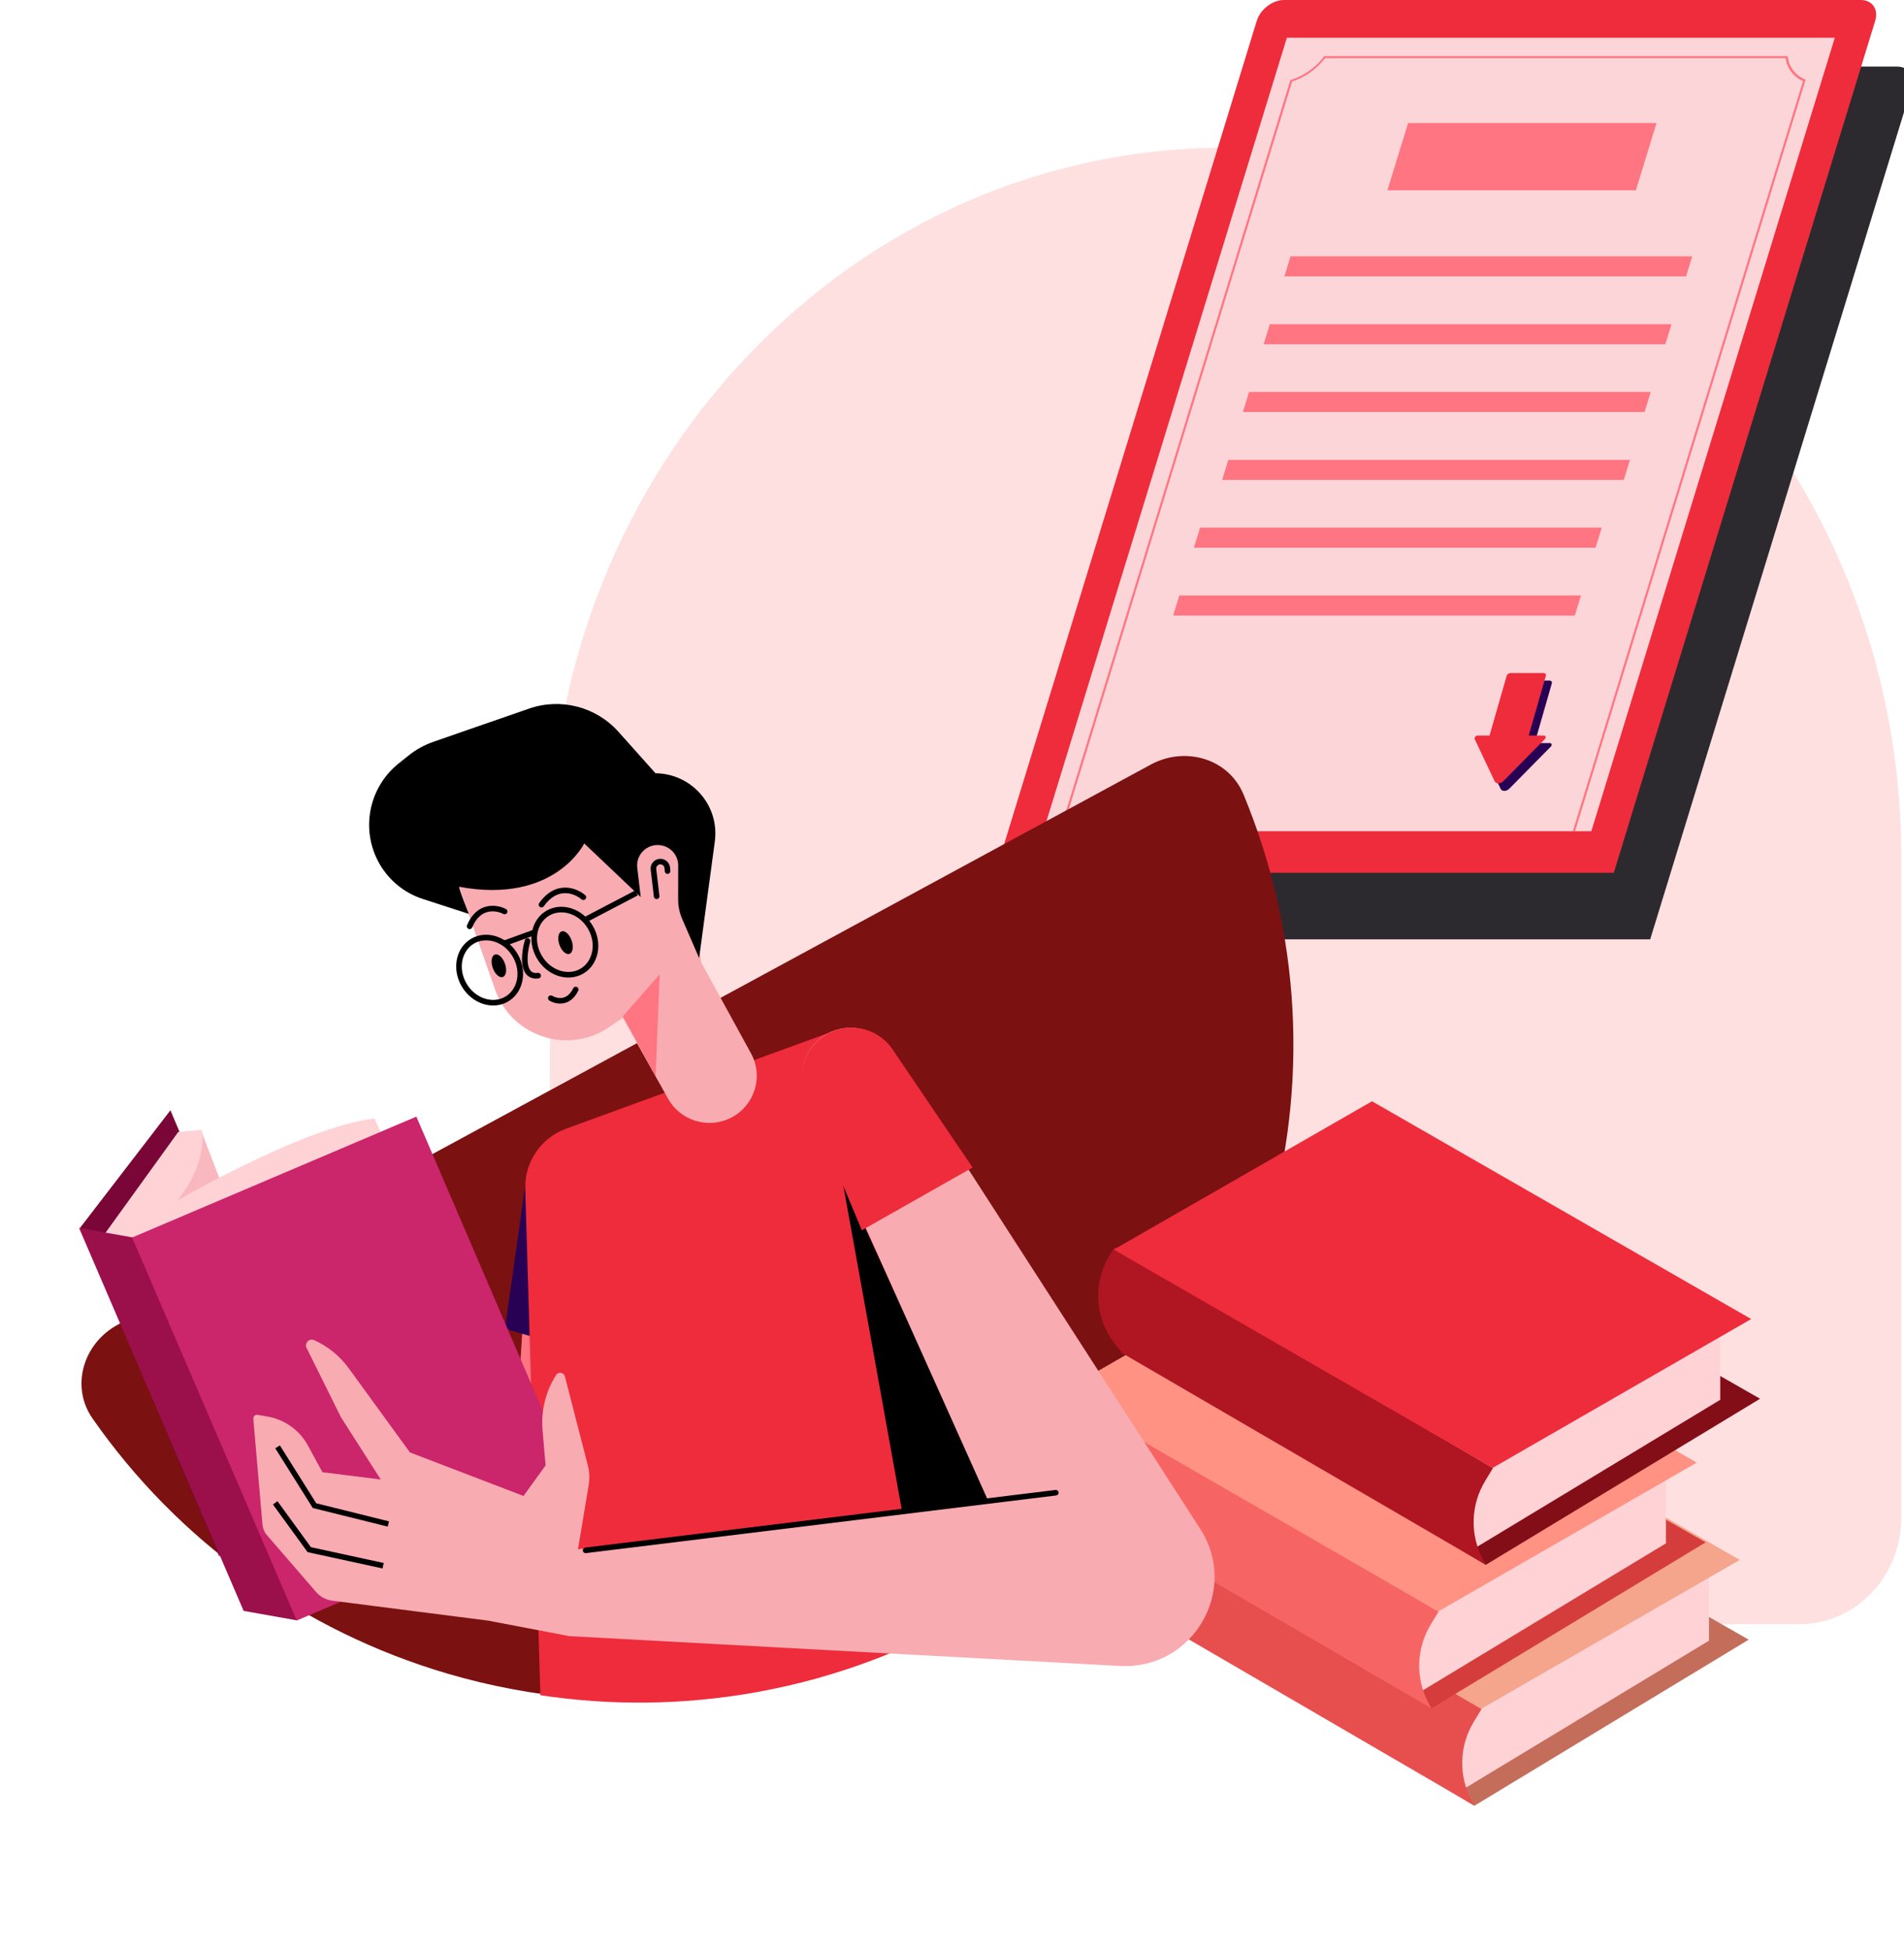
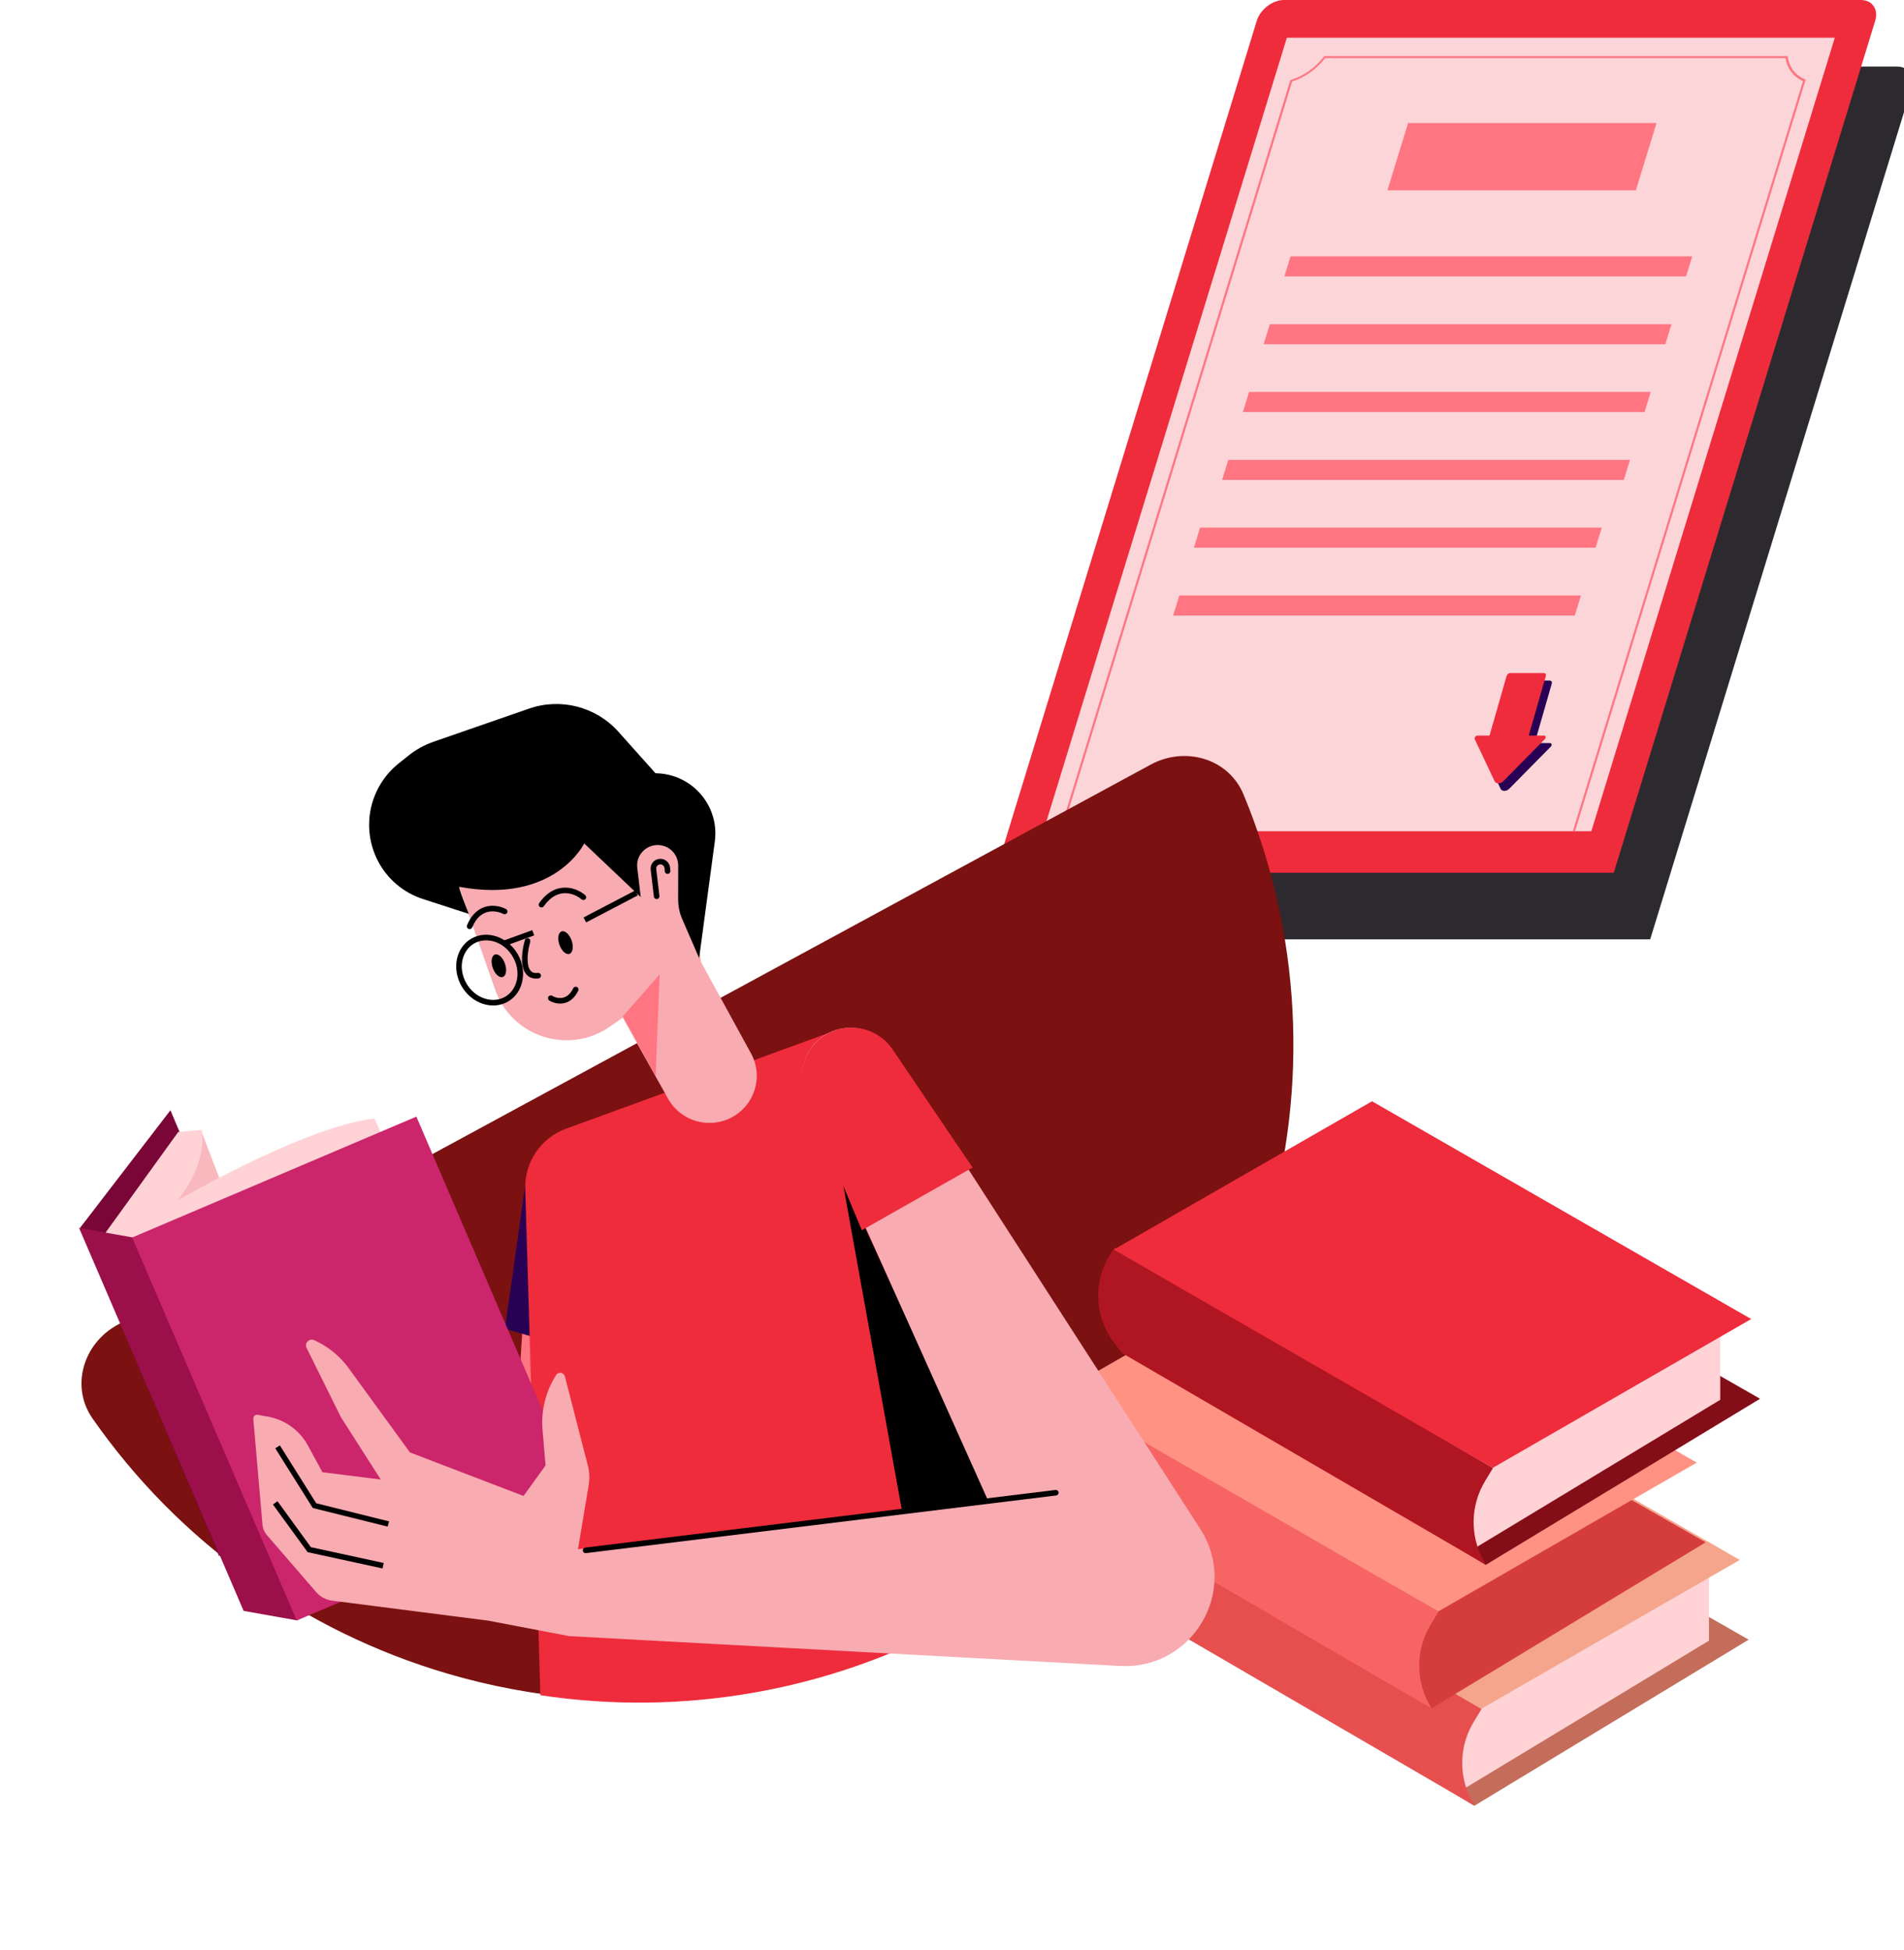
<svg xmlns="http://www.w3.org/2000/svg" width="83" height="85" viewBox="0 0 83 85" fill="none">
  <g id="Group 1707478923">
-     <path id="Rectangle 34624617" opacity="0.7" d="M23.971 37.376C23.971 20.289 37.16 6.438 53.428 6.438C69.696 6.438 82.884 20.289 82.884 37.376V66.139C82.884 68.707 80.902 70.788 78.457 70.788H28.398C25.953 70.788 23.971 68.707 23.971 66.139V37.376Z" fill="#FFD4D4" />
    <g id="Group">
      <g id="OBJECTS">
        <path id="Vector" d="M82.704 2.902H57.556C57.057 2.902 56.526 3.31 56.372 3.81L44.977 40.942H71.936L83.331 3.81C83.485 3.31 83.203 2.902 82.704 2.902Z" fill="#2D2A2F" />
        <path id="Vector_2" d="M81.118 0H55.969C55.47 0 54.939 0.408 54.785 0.908L43.39 38.04H70.349L81.744 0.908C81.898 0.408 81.617 0 81.118 0Z" fill="#EE2C3C" />
        <path id="Vector_3" d="M56.097 1.645H79.983L69.37 36.229H45.484L56.097 1.645Z" fill="#FCD5D8" />
        <path id="Vector_4" d="M46.202 36.231H46.298L56.327 3.553C56.885 3.373 57.404 3.003 57.764 2.535H77.836C77.904 2.985 78.179 3.345 78.597 3.533L68.563 36.231H68.659L78.712 3.47L78.685 3.459C78.264 3.281 77.989 2.92 77.932 2.473L77.929 2.445H57.728L57.708 2.473C57.358 2.94 56.841 3.308 56.285 3.48L56.249 3.491L46.202 36.231Z" fill="#FF7581" />
        <path id="Vector_5" d="M56.259 11.172H73.769L73.5 12.048H55.99L56.259 11.172Z" fill="#FF7581" />
        <path id="Vector_6" d="M61.382 5.363H72.212L71.311 8.295H60.481L61.382 5.363Z" fill="#FF7581" />
        <path id="Vector_7" d="M55.355 14.129H72.865L72.596 15.005H55.086L55.355 14.129Z" fill="#FF7581" />
        <path id="Vector_8" d="M54.45 17.082H71.96L71.691 17.958H54.181L54.45 17.082Z" fill="#FF7581" />
        <path id="Vector_9" d="M52.315 22.996H69.825L69.555 23.872H52.046L52.315 22.996Z" fill="#FF7581" />
        <path id="Vector_10" d="M53.545 20.043H71.055L70.786 20.919H53.276L53.545 20.043Z" fill="#FF7581" />
        <path id="Vector_11" d="M51.41 25.953H68.919L68.65 26.829H51.141L51.41 25.953Z" fill="#FF7581" />
      </g>
    </g>
    <g id="Group 1707478913">
      <path id="Vector 1421915" d="M67.553 29.664H66.101C66.03 29.664 65.957 29.719 65.937 29.788L65.192 32.388H64.674C64.59 32.388 64.515 32.48 64.546 32.545L65.415 34.38C65.474 34.505 65.67 34.502 65.796 34.374L67.603 32.542C67.668 32.477 67.645 32.388 67.562 32.388H66.901L67.647 29.788C67.666 29.719 67.624 29.664 67.553 29.664Z" fill="#280154" />
      <path id="Vector 1421914" d="M67.294 29.336H65.841C65.77 29.336 65.697 29.391 65.677 29.46L64.932 32.06H64.415C64.331 32.06 64.256 32.152 64.287 32.217L65.155 34.052C65.214 34.177 65.41 34.173 65.536 34.045L67.344 32.214C67.409 32.148 67.385 32.06 67.303 32.06H66.641L67.387 29.46C67.406 29.391 67.365 29.336 67.294 29.336Z" fill="#EE2C3C" />
    </g>
    <path id="Ellipse 3638" d="M50.164 33.325C51.663 32.513 53.557 33.058 54.208 34.627C56.698 40.626 57.073 47.323 55.213 53.607C53.06 60.879 48.091 67.002 41.399 70.63C34.707 74.258 26.84 75.094 19.528 72.952C13.21 71.102 7.754 67.16 4.035 61.828C3.062 60.434 3.627 58.555 5.126 57.742L50.164 33.325Z" fill="#7B1111" />
    <g id="Group 1707478908">
      <path id="Rectangle 34624672" d="M59.767 62.059L47.846 68.801L64.272 78.705L76.229 71.466L59.767 62.059Z" fill="#C46D5A" />
      <path id="Vector 1421909" d="M74.498 71.51L63.517 78.149L58.294 72.733L74.498 68.16V71.51Z" fill="#FFD2D6" />
      <path id="Vector 1421908" d="M48.116 64.863L64.586 74.485L64.244 75.049C63.606 76.101 63.574 77.411 64.16 78.493L64.274 78.702L48.42 69.475L48.103 69.073C47.129 67.835 47.134 66.095 48.116 64.863Z" fill="#E74F4F" />
      <path id="Rectangle 34624671" d="M59.313 58.5L48.054 64.965L64.576 74.477L75.841 67.991L59.313 58.5Z" fill="#F5A58C" />
    </g>
    <g id="Group 1707478909">
      <path id="Rectangle 34624672_2" d="M57.891 57.817L45.97 64.558L62.396 74.463L74.353 67.224L57.891 57.817Z" fill="#D53D3D" />
-       <path id="Vector 1421909_2" d="M72.622 67.268L61.641 73.907L56.419 68.491L72.622 63.918V67.268Z" fill="#FFD2D6" />
      <path id="Vector 1421908_2" d="M46.24 60.621L62.71 70.243L62.368 70.807C61.73 71.859 61.698 73.169 62.285 74.25L62.398 74.46L46.544 65.232L46.227 64.831C45.253 63.593 45.258 61.853 46.24 60.621Z" fill="#F76464" />
      <path id="Rectangle 34624671_2" d="M57.437 54.258L46.178 60.723L62.7 70.235L73.966 63.749L57.437 54.258Z" fill="#FF9283" />
    </g>
    <g id="Group 1707478910">
      <path id="Rectangle 34624672_3" d="M60.264 51.559L48.343 58.301L64.769 68.205L76.726 60.966L60.264 51.559Z" fill="#840E18" />
      <path id="Vector 1421909_3" d="M74.989 61.011L64.008 67.649L58.785 62.233L74.989 57.66V61.011Z" fill="#FFD2D6" />
      <path id="Vector 1421908_3" d="M48.612 54.363L65.083 63.985L64.741 64.549C64.103 65.601 64.071 66.911 64.657 67.993L64.771 68.202L48.916 58.975L48.6 58.573C47.625 57.335 47.631 55.595 48.612 54.363Z" fill="#B01522" />
      <path id="Rectangle 34624671_3" d="M59.81 48L48.551 54.465L65.073 63.977L76.338 57.491L59.81 48Z" fill="#EE2C3C" />
    </g>
    <g id="Group 1707478750">
      <path id="Rectangle 34624670" d="M3.493 53.512L7.429 48.392L13.489 62.713L9.554 67.832L3.493 53.512Z" fill="#7A0637" />
      <path id="Vector 1421905" d="M11.511 56.415L8.782 49.318L5.958 52.622L7.538 59.014L11.511 56.415Z" fill="#F8B8BD" />
      <path id="Vector 1421904" d="M8.806 49.247C9.049 51.455 6.925 53.361 5.833 54.038L4.281 54.171L7.771 49.336L8.806 49.247Z" fill="#FFD2D6" />
      <path id="Vector 1421903" d="M16.323 48.749C13.227 49.117 7.596 52.304 5.167 53.851L11.912 70.056L23.237 63.903L16.323 48.749Z" fill="#FFD2D6" />
      <path id="Vector 1421689" d="M22.384 64.082L23.217 50.991L25.416 53.145L26.229 68.829L10.632 66.737L9.679 64.436L22.384 64.082Z" fill="#FF7581" />
      <path id="Rectangle 34624669" d="M3.446 53.52L5.784 53.935L12.96 70.628L10.621 70.212L3.446 53.52Z" fill="#9B104B" />
      <path id="Vector 1421690" d="M22.954 51.253L25.153 53.407L25.438 58.91L22.011 57.914L22.954 51.253Z" fill="#280154" />
      <path id="Rectangle 34624592" d="M29.659 34.75L19.672 37.686L21.587 43.143C22.308 45.197 24.802 45.995 26.591 44.744L30.561 41.969L29.659 34.75Z" fill="#F8ABB1" />
      <path id="Intersect" d="M23.556 73.887L22.896 51.817C22.861 50.651 23.58 49.594 24.681 49.193L36.389 44.923L44.109 69.206C43.309 69.751 42.478 70.258 41.619 70.724C36.076 73.729 29.728 74.818 23.556 73.887Z" fill="#EE2C3C" />
      <path id="Vector 1421691" d="M43.764 66.735L36.689 51.265L39.63 67.568L33.261 69.864L43.764 66.735Z" fill="black" />
      <path id="Rectangle 34624668" d="M5.761 53.938L18.15 48.669L25.326 65.362L12.936 70.63L5.761 53.938Z" fill="#CB256B" />
      <path id="Vector 1421687" d="M32.737 45.91L30.429 41.696L26.43 43.083L29.124 47.89C29.669 48.863 30.894 49.226 31.885 48.708C32.905 48.175 33.288 46.916 32.737 45.91Z" fill="#F8ABB1" />
      <path id="Vector 1421684" d="M52.322 66.638L38.859 45.761C38.223 44.775 36.898 44.497 35.915 45.144C35.055 45.711 34.733 46.813 35.153 47.751L43.104 65.475L25.196 67.524L25.66 64.744C25.71 64.45 25.697 64.149 25.622 63.86L24.624 59.991C24.578 59.814 24.342 59.776 24.243 59.931C23.786 60.647 23.578 61.492 23.651 62.337L23.783 63.87L22.822 65.202L17.871 63.305L15.2 59.633C14.814 59.102 14.295 58.681 13.695 58.411C13.48 58.315 13.261 58.54 13.365 58.751L14.866 61.777L16.597 64.485L14.056 64.167L13.418 62.996C13.057 62.335 12.413 61.873 11.668 61.743L11.233 61.666C11.127 61.648 11.033 61.733 11.042 61.839L11.443 66.463C11.457 66.624 11.521 66.776 11.626 66.898L13.783 69.394C13.959 69.598 14.206 69.731 14.475 69.765L21.29 70.638L24.816 71.312L48.824 72.612C52.002 72.784 54.04 69.303 52.322 66.638Z" fill="#F8ABB1" />
      <path id="Vector 1421902 (Stroke)" fill-rule="evenodd" clip-rule="evenodd" d="M11.898 65.574L12.096 65.431L13.553 67.435L16.728 68.124L16.676 68.362L13.41 67.652L11.898 65.574Z" fill="black" />
      <path id="Vector 1421701 (Stroke)" fill-rule="evenodd" clip-rule="evenodd" d="M46.146 65.046C46.138 64.98 46.077 64.932 46.01 64.941L25.513 67.453C25.446 67.461 25.398 67.522 25.407 67.588C25.415 67.655 25.476 67.702 25.543 67.694L46.04 65.181C46.106 65.173 46.154 65.113 46.146 65.046Z" fill="black" />
      <path id="Vector 1421688" d="M35.12 47.77L37.57 53.622L42.398 50.887L38.91 45.74C38.246 44.76 36.912 44.497 35.922 45.149C35.057 45.719 34.721 46.818 35.12 47.77Z" fill="#EE2C3C" />
      <path id="Vector 1421686" d="M31.161 36.673L30.477 41.757L29.739 40.057C29.622 39.787 29.561 39.497 29.562 39.203L29.564 37.723C29.565 37.331 29.307 36.984 28.93 36.87C28.312 36.682 27.704 37.188 27.78 37.826L27.931 39.099L25.468 36.762C25.468 36.762 24.181 39.42 20.023 38.652C19.959 38.64 20.436 39.832 20.436 39.832L18.434 39.183C17.58 38.907 16.872 38.303 16.465 37.506C15.725 36.055 16.11 34.286 17.387 33.268L17.821 32.922C18.141 32.667 18.503 32.467 18.891 32.333L20.476 31.782L22.859 30.956L23.06 30.886C24.445 30.405 25.983 30.803 26.957 31.893L28.575 33.703C30.159 33.719 31.371 35.111 31.161 36.673Z" fill="black" />
      <path id="Vector 1421692" d="M28.756 42.469L27.153 44.297L28.581 46.909L28.756 42.469Z" fill="#FF7581" />
      <path id="Vector 1421693 (Stroke)" fill-rule="evenodd" clip-rule="evenodd" d="M24.642 38.929C24.938 38.931 25.201 39.07 25.35 39.199C25.401 39.243 25.478 39.237 25.522 39.187C25.567 39.136 25.561 39.059 25.51 39.016C25.328 38.859 25.011 38.688 24.643 38.687C24.266 38.685 23.857 38.861 23.505 39.361C23.467 39.416 23.48 39.492 23.535 39.53C23.591 39.569 23.667 39.555 23.705 39.5C24.017 39.057 24.355 38.928 24.642 38.929Z" fill="black" />
      <path id="Vector 1421694 (Stroke)" fill-rule="evenodd" clip-rule="evenodd" d="M21.279 39.743C21.534 39.686 21.788 39.754 21.943 39.836C22.003 39.867 22.076 39.844 22.108 39.785C22.14 39.726 22.117 39.653 22.057 39.621C21.865 39.52 21.55 39.433 21.225 39.506C20.891 39.581 20.567 39.82 20.359 40.331C20.334 40.393 20.364 40.463 20.427 40.489C20.489 40.514 20.56 40.483 20.586 40.421C20.767 39.975 21.032 39.798 21.279 39.743Z" fill="black" />
      <path id="Vector 1421696 (Stroke)" fill-rule="evenodd" clip-rule="evenodd" d="M24.505 43.493C24.337 43.519 24.172 43.464 24.075 43.404C24.017 43.368 23.942 43.386 23.907 43.443C23.871 43.5 23.889 43.575 23.947 43.61C24.081 43.692 24.303 43.77 24.543 43.732C24.79 43.694 25.035 43.535 25.207 43.181C25.236 43.121 25.211 43.048 25.15 43.019C25.089 42.99 25.017 43.015 24.987 43.075C24.846 43.366 24.664 43.468 24.505 43.493Z" fill="black" />
      <path id="Ellipse 3636" d="M24.387 41.178C24.482 41.448 24.677 41.626 24.824 41.575C24.971 41.524 25.013 41.264 24.919 40.993C24.824 40.723 24.628 40.545 24.481 40.596C24.334 40.647 24.292 40.908 24.387 41.178Z" fill="black" />
      <path id="Ellipse 3697 (Stroke)" fill-rule="evenodd" clip-rule="evenodd" d="M22.015 43.448C22.551 43.143 22.741 42.375 22.357 41.707C21.972 41.039 21.209 40.814 20.674 41.119C20.138 41.424 19.947 42.192 20.332 42.86C20.717 43.528 21.48 43.753 22.015 43.448ZM22.136 43.659C22.812 43.273 23.006 42.346 22.568 41.586C22.131 40.827 21.228 40.523 20.552 40.908C19.876 41.293 19.683 42.221 20.12 42.981C20.558 43.74 21.46 44.044 22.136 43.659Z" fill="black" />
-       <path id="Ellipse 3698 (Stroke)" fill-rule="evenodd" clip-rule="evenodd" d="M25.294 42.229C25.83 41.924 26.02 41.156 25.636 40.488C25.251 39.82 24.488 39.595 23.953 39.9C23.417 40.205 23.226 40.973 23.611 41.641C23.996 42.309 24.759 42.534 25.294 42.229ZM25.416 42.44C26.091 42.055 26.285 41.127 25.847 40.367C25.41 39.608 24.507 39.304 23.831 39.689C23.155 40.075 22.962 41.002 23.399 41.762C23.837 42.522 24.739 42.825 25.416 42.44Z" fill="black" />
      <path id="Vector 1421906 (Stroke)" fill-rule="evenodd" clip-rule="evenodd" d="M23.286 40.77L22.027 41.227L21.944 40.999L23.202 40.542L23.286 40.77Z" fill="black" />
      <path id="Vector 1421907 (Stroke)" fill-rule="evenodd" clip-rule="evenodd" d="M27.803 39.026L25.551 40.204L25.437 39.989L27.69 38.812L27.803 39.026Z" fill="black" />
      <path id="Ellipse 3637" d="M21.48 42.186C21.575 42.456 21.771 42.634 21.918 42.583C22.065 42.532 22.107 42.272 22.012 42.001C21.918 41.731 21.721 41.553 21.575 41.604C21.428 41.655 21.386 41.916 21.48 42.186Z" fill="black" />
      <path id="Vector 1421697 (Stroke)" fill-rule="evenodd" clip-rule="evenodd" d="M23.03 40.896C22.965 40.877 22.898 40.915 22.879 40.979C22.799 41.258 22.724 41.679 22.769 42.025C22.792 42.198 22.847 42.368 22.964 42.49C23.086 42.617 23.26 42.673 23.478 42.645C23.544 42.636 23.591 42.575 23.583 42.509C23.574 42.442 23.513 42.395 23.446 42.404C23.29 42.425 23.199 42.384 23.14 42.322C23.075 42.254 23.031 42.143 23.011 41.994C22.972 41.695 23.038 41.311 23.114 41.046C23.132 40.981 23.095 40.914 23.03 40.896Z" fill="black" />
      <path id="Vector 1421700 (Stroke)" fill-rule="evenodd" clip-rule="evenodd" d="M28.607 37.876C28.596 37.776 28.669 37.685 28.769 37.676C28.869 37.666 28.958 37.739 28.967 37.838L28.98 37.979C28.986 38.046 29.045 38.095 29.112 38.089C29.18 38.083 29.229 38.024 29.223 37.957L29.21 37.816C29.189 37.583 28.98 37.411 28.745 37.434C28.509 37.457 28.337 37.669 28.365 37.904L28.504 39.08C28.512 39.147 28.573 39.194 28.64 39.187C28.706 39.179 28.754 39.118 28.746 39.052L28.607 37.876Z" fill="black" />
    </g>
    <path id="Vector 1421901 (Stroke)" fill-rule="evenodd" clip-rule="evenodd" d="M12 63.125L12.201 63L13.785 65.521L16.958 66.31L16.901 66.538L13.635 65.727L12 63.125Z" fill="black" />
  </g>
</svg>